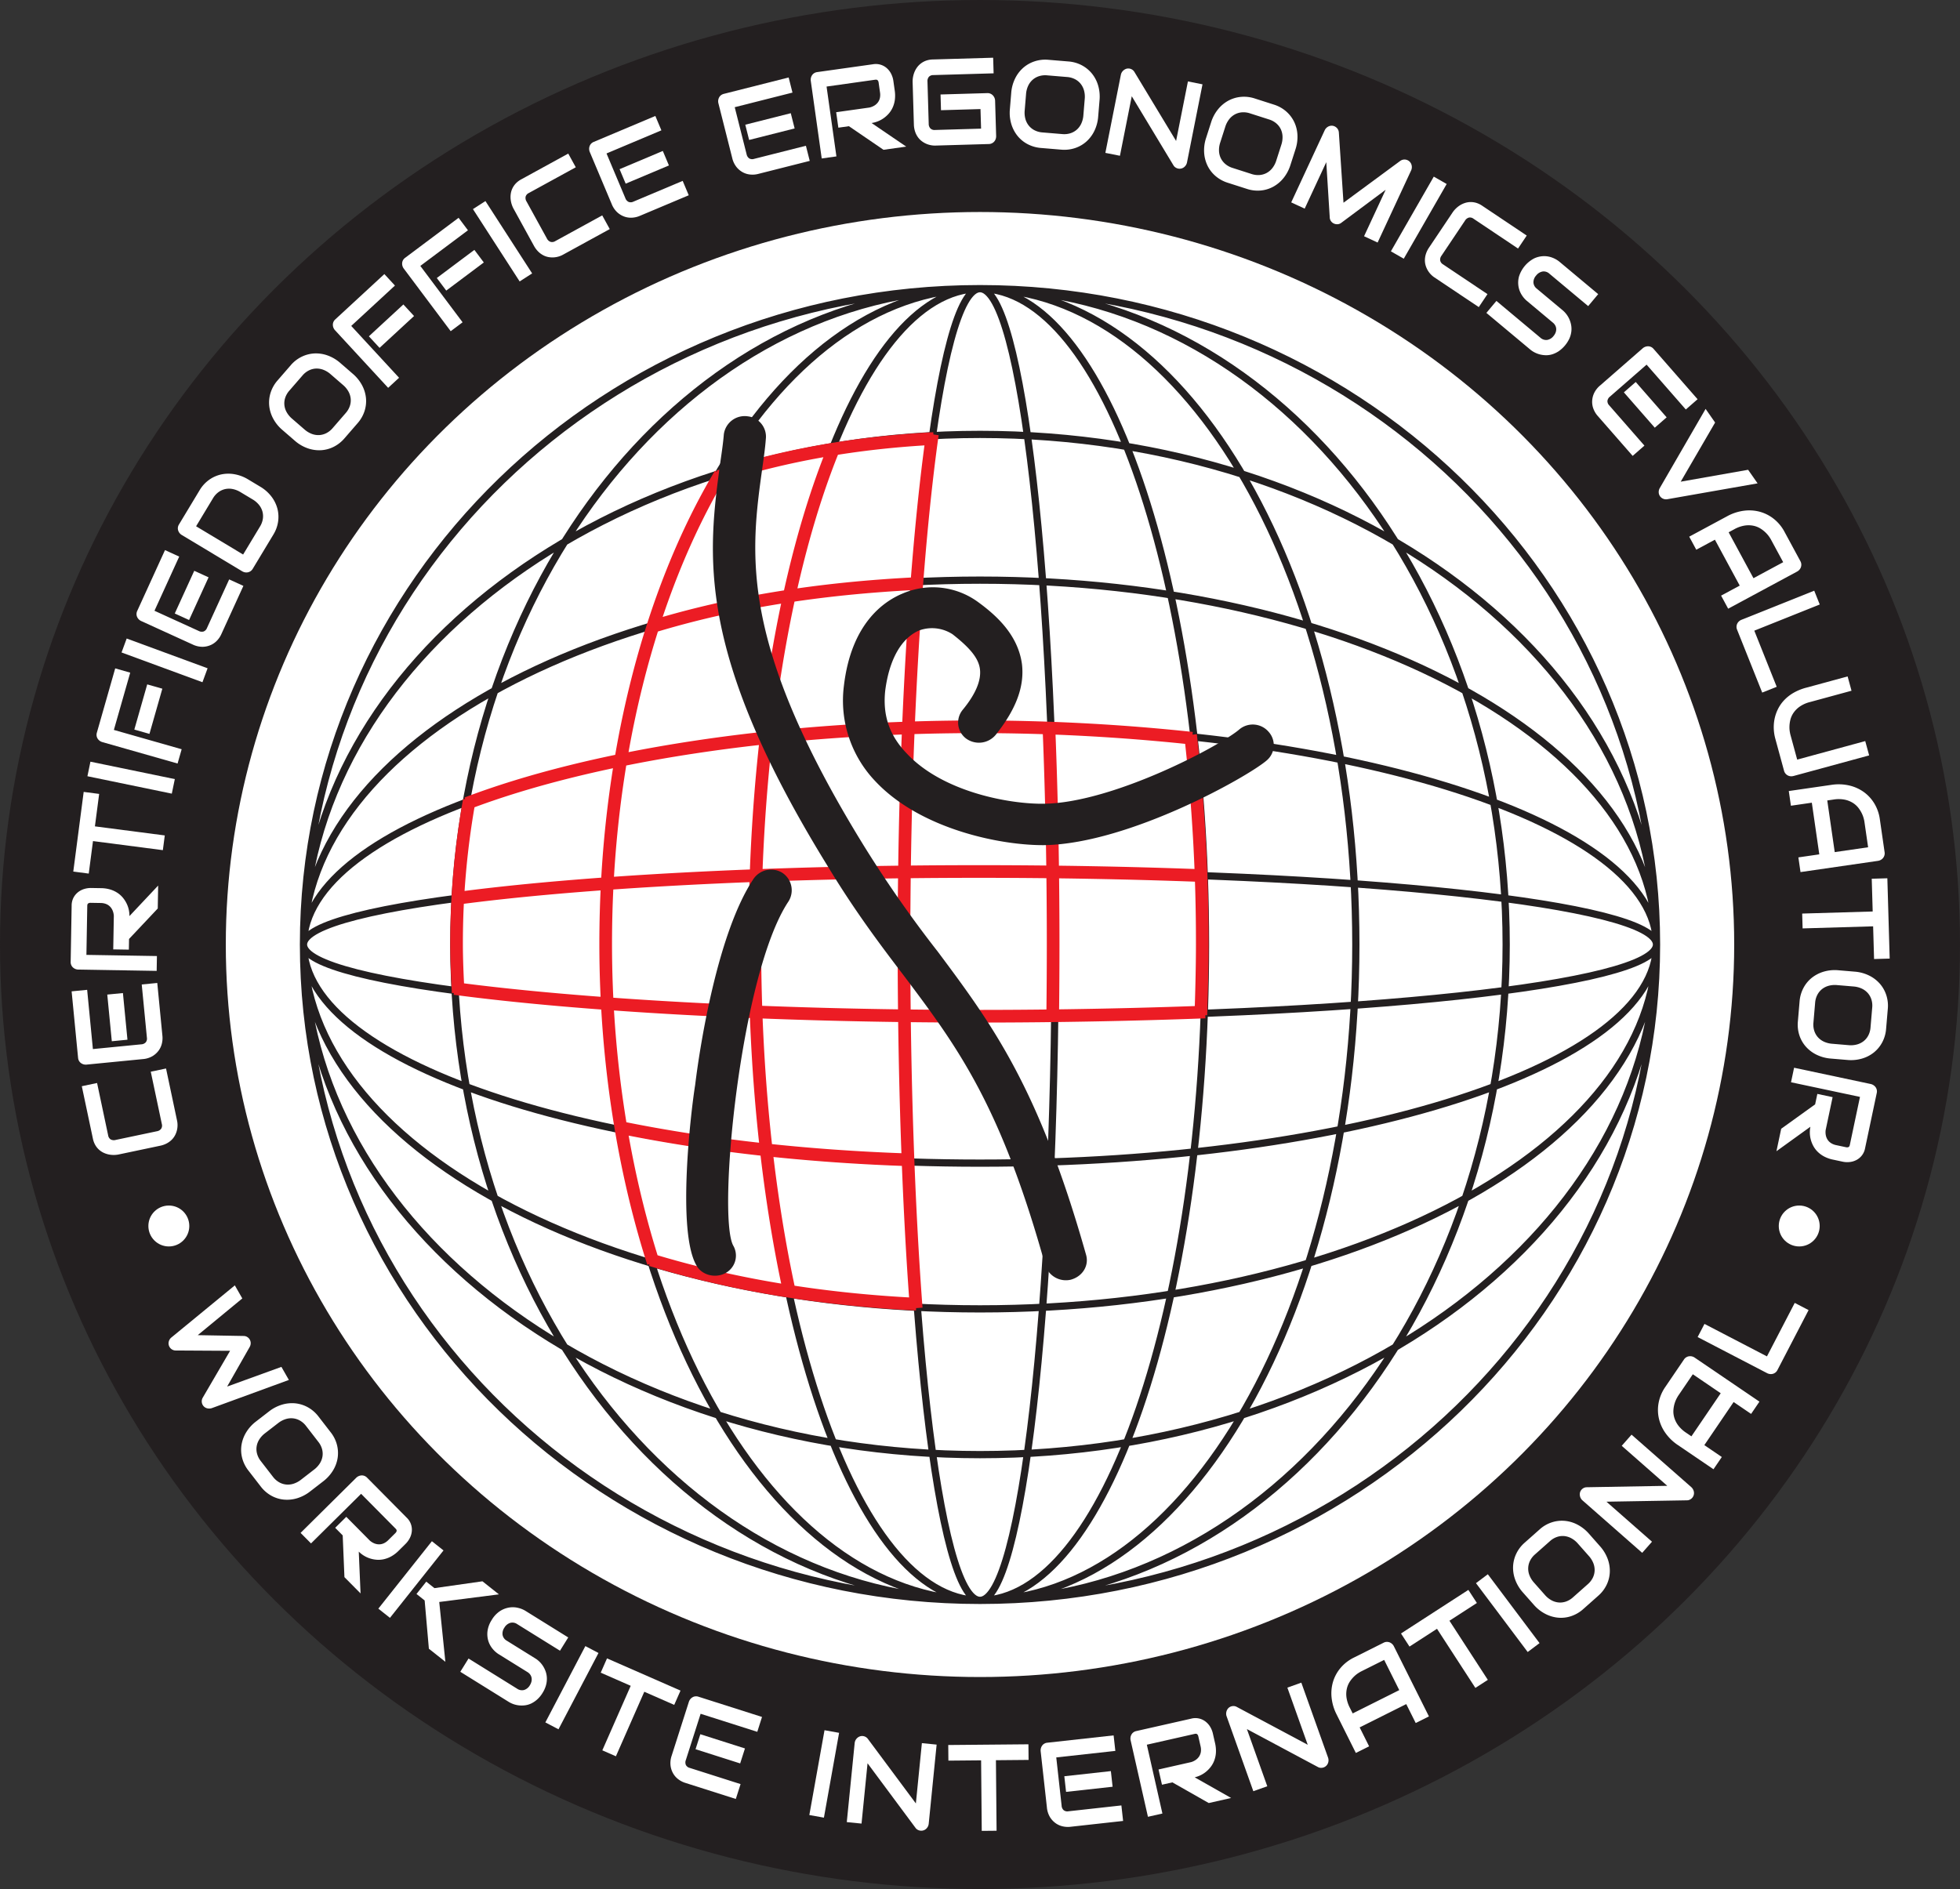
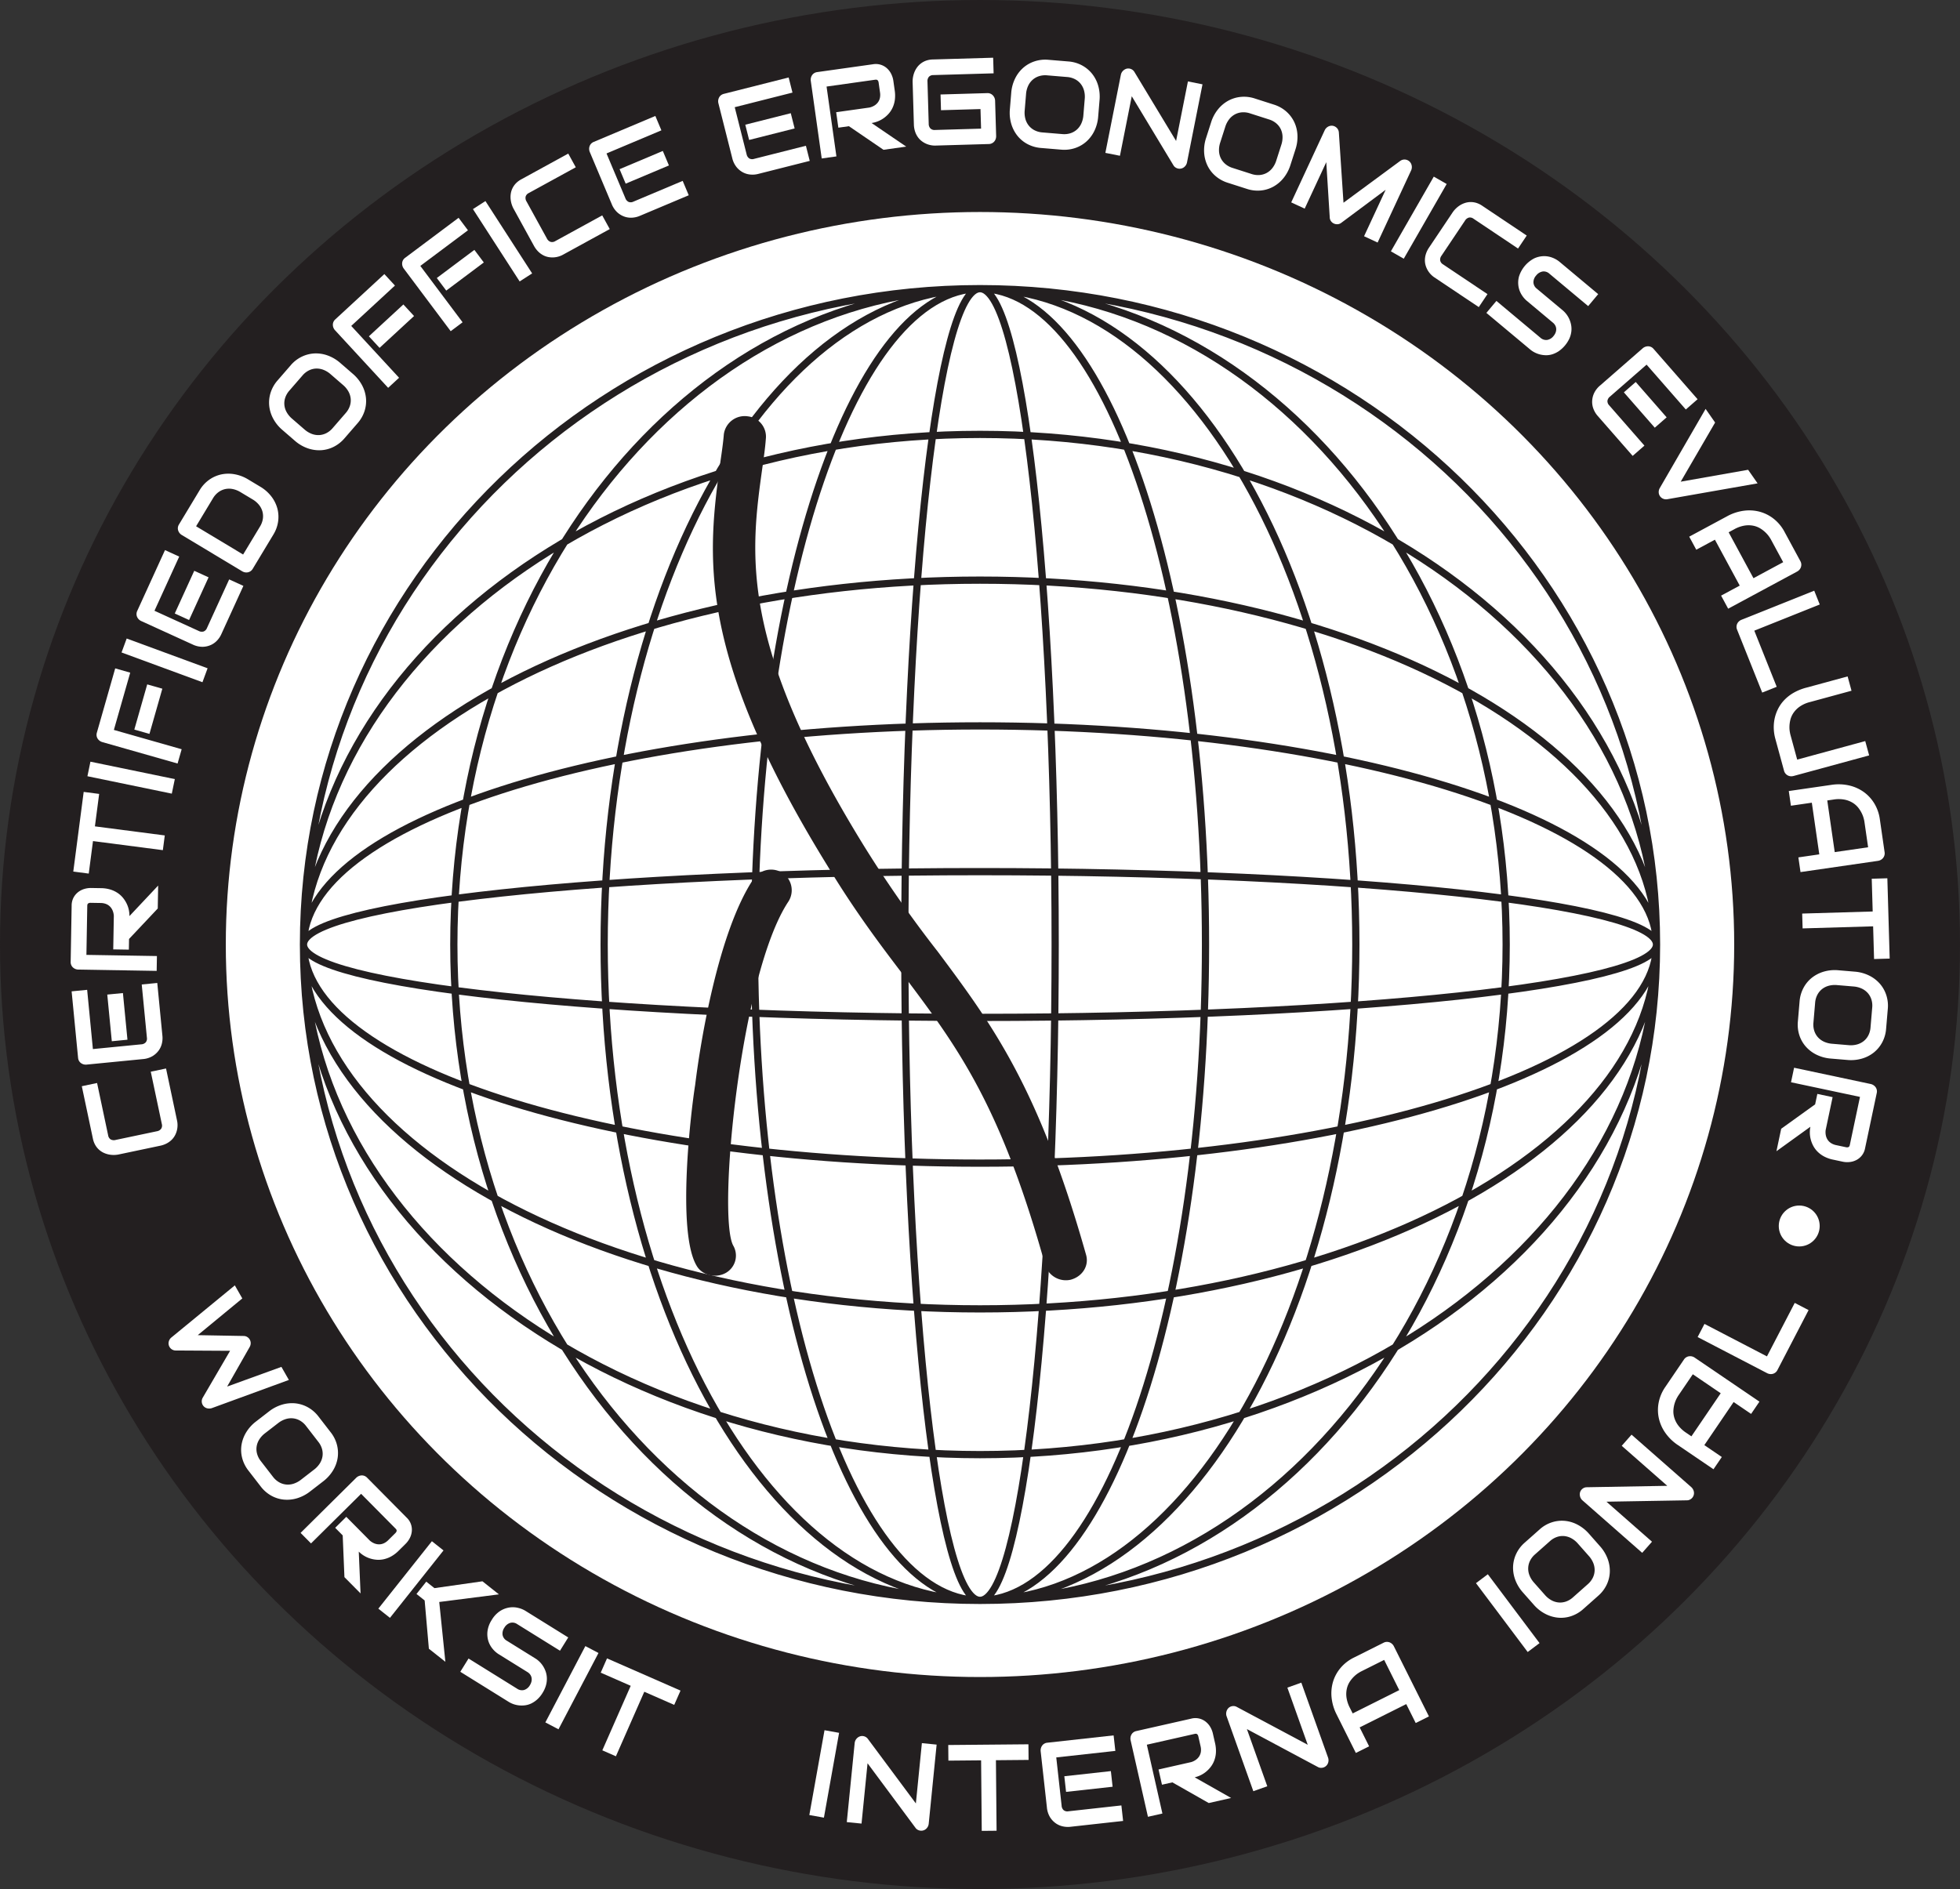
<svg xmlns="http://www.w3.org/2000/svg" viewBox="0 0 768 740.367">
  <rect x="0" y="0" width="768" height="740.367" fill="#333333" stroke="none" />
  <title>Chair Assessment Training</title>
  <ellipse cx="384" cy="370.183" rx="384" ry="370.183" style="fill: #231f20" />
  <ellipse cx="384" cy="370.183" rx="295.523" ry="287.091" style="fill: #fff" />
  <g>
    <path d="M69.4,453.12a8.268,8.268,0,0,1,.163,1.736,8.545,8.545,0,0,1-.23,1.924,8.394,8.394,0,0,1-.711,1.921,7.33,7.33,0,0,1-1.285,1.77,8.272,8.272,0,0,1-1.952,1.45,9.776,9.776,0,0,1-2.7.956l-16.2,3.411a9.623,9.623,0,0,1-1.822.191,10.023,10.023,0,0,1-2.01-.183,8.933,8.933,0,0,1-2-.654,7.42,7.42,0,0,1-3.309-3.031,8.413,8.413,0,0,1-.947-2.545l-4.341-20.532,5.983-1.26,4.341,20.533a2.312,2.312,0,0,0,.983,1.578,2.647,2.647,0,0,0,1.966.2l16.158-3.4a2.534,2.534,0,0,0,1.656-.977,2.271,2.271,0,0,0,.274-1.828l-4.342-20.532,5.983-1.26Z" transform="translate(0 -13.817)" style="fill: #fff" />
    <path d="M63.656,419.968a8.974,8.974,0,0,1-.188,2.671,7.682,7.682,0,0,1-1.207,2.786,8.269,8.269,0,0,1-2.448,2.287,8.9,8.9,0,0,1-3.912,1.2l-21.953,2.151a3.227,3.227,0,0,1-1.215-.105,3.151,3.151,0,0,1-1.041-.515,2.756,2.756,0,0,1-.748-.861,2.935,2.935,0,0,1-.346-1.135l-2.533-26.089,6.085-.6L36.4,424.976l18.935-1.855a2.557,2.557,0,0,0,1.767-.781,2.327,2.327,0,0,0,.462-1.821l-2.027-20.854,6.086-.6ZM49.943,421.31l-6.133.6-1.777-18.29,6.133-.6Z" transform="translate(0 -13.817)" style="fill: #fff" />
    <path d="M43.273,362.462a10.744,10.744,0,0,1,2.885,1.379,9.628,9.628,0,0,1,2.118,1.97,11.549,11.549,0,0,1,1.432,2.317,10.617,10.617,0,0,1,.794,2.43,11.184,11.184,0,0,1,.219,2.3L61.97,360.892l-.158,8.992L50.563,381.822l-.072,4.185-6.119-.1.23-13.152a6.427,6.427,0,0,0-.448-2.01,4.957,4.957,0,0,0-1.019-1.583,4.471,4.471,0,0,0-1.573-1.044,5.9,5.9,0,0,0-2.123-.393l-3.86-.064a1.971,1.971,0,0,0-.789.111.94.94,0,0,0-.407.306.86.86,0,0,0-.158.4,2.954,2.954,0,0,0-.03.391l-.335,19.192,27.628.456-.1,5.815-30.663-.507a3.253,3.253,0,0,1-1.2-.244,3.123,3.123,0,0,1-.978-.631,2.733,2.733,0,0,1-.642-.939,2.829,2.829,0,0,1-.216-1.168l.385-22.076a6.724,6.724,0,0,1,.8-3.275,6.814,6.814,0,0,1,1.9-2.15,7.357,7.357,0,0,1,2.434-1.167,8.834,8.834,0,0,1,2.43-.33l3.907.065A13.066,13.066,0,0,1,43.273,362.462Z" transform="translate(0 -13.817)" style="fill: #fff" />
    <path d="M37.19,337.691l27.377,3.555-.753,5.77-27.377-3.555L34.773,356.2l-6.06-.787,4.078-31.225,6.061.787Z" transform="translate(0 -13.817)" style="fill: #fff" />
    <path d="M67.319,324.868l-33.063-6.824,1.179-5.7L68.5,319.166Z" transform="translate(0 -13.817)" style="fill: #fff" />
    <path d="M44.619,299.894l26.563,7.568-1.6,5.6-29.481-8.4a3.249,3.249,0,0,1-1.091-.544,3.15,3.15,0,0,1-.781-.864,2.729,2.729,0,0,1-.379-1.075A2.9,2.9,0,0,1,37.944,301l7.2-25.226,5.881,1.675Zm13.943,1.551-5.928-1.689,5.05-17.71,5.928,1.689Z" transform="translate(0 -13.817)" style="fill: #fff" />
    <path d="M79.327,281.2l-31.7-11.662,2.013-5.467,31.7,11.663Z" transform="translate(0 -13.817)" style="fill: #fff" />
    <path d="M86.639,262.549a8.953,8.953,0,0,1-1.5,2.219,7.658,7.658,0,0,1-2.442,1.8,8.208,8.208,0,0,1-3.265.749,8.927,8.927,0,0,1-3.992-.924L55.35,257.226a3.2,3.2,0,0,1-1-.7,3.148,3.148,0,0,1-.646-.97,2.823,2.823,0,0,1-.213-1.12,2.891,2.891,0,0,1,.269-1.157l10.892-23.861,5.568,2.543-9.691,21.232L77.857,261.1a2.569,2.569,0,0,0,1.921.214,2.34,2.34,0,0,0,1.313-1.347L89.8,240.9l5.568,2.542ZM74.091,256.82l-5.612-2.562,7.636-16.728,5.612,2.561Z" transform="translate(0 -13.817)" style="fill: #fff" />
    <path d="M106.291,208.344a13.478,13.478,0,0,1,2.373,4.7,12.823,12.823,0,0,1,.313,5.15,13.356,13.356,0,0,1-1.852,5.125l-8.11,13.454a2.851,2.851,0,0,1-1.836,1.338,3.054,3.054,0,0,1-1.154.025,3.338,3.338,0,0,1-1.163-.439L71.234,223.5a3.17,3.17,0,0,1-.911-.809,3.105,3.105,0,0,1-.529-1.036,2.742,2.742,0,0,1-.085-1.134,2.841,2.841,0,0,1,.4-1.118l8.11-13.453a13.394,13.394,0,0,1,3.665-4.036,12.886,12.886,0,0,1,4.707-2.133,13.523,13.523,0,0,1,5.28-.1,15.377,15.377,0,0,1,5.374,2.042l4.715,2.834A15.3,15.3,0,0,1,106.291,208.344Zm-15.136-2.858a7.252,7.252,0,0,0-2.971.029,7.015,7.015,0,0,0-2.633,1.226,8.044,8.044,0,0,0-2.093,2.357l-6.62,10.981,18.426,11.072,6.619-10.982a8.062,8.062,0,0,0,1.105-2.95,6.967,6.967,0,0,0-.149-2.9,7.2,7.2,0,0,0-1.354-2.629,9.336,9.336,0,0,0-2.528-2.158L94.239,206.7A9.387,9.387,0,0,0,91.155,205.486Z" transform="translate(0 -13.817)" style="fill: #fff" />
    <path d="M141.852,164.78a13.457,13.457,0,0,1,1.548,5.04,12.642,12.642,0,0,1-.568,5.124,13.455,13.455,0,0,1-2.7,4.719l-5.163,5.954a13.521,13.521,0,0,1-4.295,3.357,12.647,12.647,0,0,1-5,1.3,13.668,13.668,0,0,1-5.219-.8,15.317,15.317,0,0,1-4.953-2.942l-4.873-4.219a15.369,15.369,0,0,1-3.607-4.473,13.475,13.475,0,0,1-1.537-5.05,12.849,12.849,0,0,1,.57-5.131,13.445,13.445,0,0,1,2.7-4.735l5.164-5.955a13.321,13.321,0,0,1,4.3-3.341,12.892,12.892,0,0,1,4.992-1.288,13.368,13.368,0,0,1,5.213.811,15.556,15.556,0,0,1,4.937,2.944l4.87,4.219A15.511,15.511,0,0,1,141.852,164.78Zm-15.147-6.029a7.315,7.315,0,0,0-2.916-.48,6.855,6.855,0,0,0-2.8.747,7.971,7.971,0,0,0-2.45,1.948l-5.164,5.954a8.09,8.09,0,0,0-1.595,2.72,6.977,6.977,0,0,0-.349,2.881,7.143,7.143,0,0,0,.884,2.824,9.318,9.318,0,0,0,2.12,2.563l4.87,4.219a9.344,9.344,0,0,0,2.841,1.735,7.219,7.219,0,0,0,2.921.472,6.983,6.983,0,0,0,2.805-.756,8.106,8.106,0,0,0,2.467-1.965l5.13-5.92a8.061,8.061,0,0,0,1.6-2.721,6.951,6.951,0,0,0,.348-2.88,7.237,7.237,0,0,0-.883-2.825,9.316,9.316,0,0,0-2.121-2.562l-4.872-4.219A9.315,9.315,0,0,0,126.705,158.751Z" transform="translate(0 -13.817)" style="fill: #fff" />
    <path d="M137.627,141.556l18.741,20.315-4.275,3.948-20.8-22.548a3.239,3.239,0,0,1-.651-1.034,3.155,3.155,0,0,1-.218-1.145,2.785,2.785,0,0,1,.235-1.114,2.881,2.881,0,0,1,.695-.962l19.251-17.782,4.15,4.5Zm11.1,8.6-4.184-4.534,13.514-12.481,4.184,4.533Z" transform="translate(0 -13.817)" style="fill: #fff" />
    <path d="M164.7,118.038l16.557,22.092-4.657,3.487L158.223,119.1a3.228,3.228,0,0,1-.54-1.095,3.059,3.059,0,0,1-.1-1.159,2.714,2.714,0,0,1,.349-1.084,2.838,2.838,0,0,1,.789-.884l20.972-15.7,3.666,4.892Zm10.156,9.671-3.7-4.931,14.721-11.024,3.7,4.931Z" transform="translate(0 -13.817)" style="fill: #fff" />
    <path d="M203.619,124.122l-18.3-28.35,4.892-3.149,18.3,28.349Z" transform="translate(0 -13.817)" style="fill: #fff" />
    <path d="M220.494,113.7a8.276,8.276,0,0,1-1.62.659,8.493,8.493,0,0,1-3.959.212,7.235,7.235,0,0,1-2.068-.718,8.31,8.31,0,0,1-1.961-1.45,9.84,9.84,0,0,1-1.7-2.3l-7.979-14.528a9.856,9.856,0,0,1-1.119-3.668,8.664,8.664,0,0,1,.045-2.106,7.387,7.387,0,0,1,.623-2.1,7.462,7.462,0,0,1,1.32-1.946,8.4,8.4,0,0,1,2.163-1.643l18.422-10.1,2.949,5.366-18.423,10.1a2.3,2.3,0,0,0-1.226,1.4,2.629,2.629,0,0,0,.376,1.942L214.3,107.3a2.535,2.535,0,0,0,1.417,1.3,2.284,2.284,0,0,0,1.833-.267l18.423-10.1,2.948,5.366Z" transform="translate(0 -13.817)" style="fill: #fff" />
    <path d="M250.514,98.5a8.928,8.928,0,0,1-2.608.615,7.671,7.671,0,0,1-3.015-.326,8.175,8.175,0,0,1-2.91-1.657,8.919,8.919,0,0,1-2.309-3.377l-8.56-20.331a3.184,3.184,0,0,1-.261-1.192,3.119,3.119,0,0,1,.186-1.149,2.744,2.744,0,0,1,.6-.969,2.927,2.927,0,0,1,.983-.668l24.165-10.182,2.372,5.635-21.5,9.061,7.384,17.534a2.565,2.565,0,0,0,1.268,1.455,2.333,2.333,0,0,0,1.877-.1l19.314-8.14,2.373,5.636Zm-5.349-12.7-2.389-5.679,16.941-7.139,2.39,5.679Z" transform="translate(0 -13.817)" style="fill: #fff" />
    <path d="M296.909,82.027a8.878,8.878,0,0,1-2.672.214,7.651,7.651,0,0,1-2.934-.773,8.146,8.146,0,0,1-2.625-2.077,8.9,8.9,0,0,1-1.775-3.686l-5.4-21.384a3.216,3.216,0,0,1-.078-1.219,3.117,3.117,0,0,1,.358-1.108,2.714,2.714,0,0,1,.739-.866,2.9,2.9,0,0,1,1.071-.515l25.431-6.433,1.5,5.928-22.629,5.724,4.654,18.445a2.571,2.571,0,0,0,1.036,1.63,2.333,2.333,0,0,0,1.872.181l20.327-5.143,1.5,5.928Zm-3.372-13.36-1.509-5.974,17.83-4.51,1.509,5.973Z" transform="translate(0 -13.817)" style="fill: #fff" />
    <path d="M350.622,53.048a10.763,10.763,0,0,1-.914,3.065,9.678,9.678,0,0,1-1.614,2.4,11.557,11.557,0,0,1-2.066,1.777,10.719,10.719,0,0,1-2.276,1.164,11.073,11.073,0,0,1-2.234.576l13.569,9.245-8.9,1.251-13.547-9.247-4.142.583-.853-6.064,13.024-1.831a6.441,6.441,0,0,0,1.914-.757,4.936,4.936,0,0,0,1.4-1.256,4.45,4.45,0,0,0,.787-1.715,5.958,5.958,0,0,0,.058-2.16l-.54-3.825a1.932,1.932,0,0,0-.233-.764.931.931,0,0,0-.365-.352.9.9,0,0,0-.421-.1,3.774,3.774,0,0,0-.391.03l-19,2.674,3.86,27.373-5.759.81-4.283-30.382a3.285,3.285,0,0,1,.052-1.221,3.179,3.179,0,0,1,.471-1.064,2.784,2.784,0,0,1,.828-.782,2.865,2.865,0,0,1,1.119-.395l21.861-3.075A6.512,6.512,0,0,1,347.8,40.83a7.371,7.371,0,0,1,1.531,2.222,8.819,8.819,0,0,1,.706,2.351l.546,3.87A13.282,13.282,0,0,1,350.622,53.048Z" transform="translate(0 -13.817)" style="fill: #fff" />
    <path d="M390.136,68.327a3.018,3.018,0,0,1-.587.994,2.851,2.851,0,0,1-2.065.943l-20.979.609a8.338,8.338,0,0,1-1.741-.149,8.567,8.567,0,0,1-1.852-.571,8.464,8.464,0,0,1-1.764-1.043,7.35,7.35,0,0,1-1.514-1.583,8.322,8.322,0,0,1-1.083-2.181,9.825,9.825,0,0,1-.462-2.826L357.6,45.952a9.911,9.911,0,0,1,.673-3.776,8.725,8.725,0,0,1,1-1.854,7.4,7.4,0,0,1,1.509-1.586,7.531,7.531,0,0,1,2.06-1.133,8.386,8.386,0,0,1,2.671-.477l23.642-.686.18,6.119-23.642.686a2.285,2.285,0,0,0-1.724.686,2.629,2.629,0,0,0-.549,1.9l.485,16.521a2.538,2.538,0,0,0,.67,1.807,2.27,2.27,0,0,0,1.752.6l18.094-.524-.227-7.672-15.477.448-.18-6.166,18.362-.533a2.775,2.775,0,0,1,1.171.214,2.916,2.916,0,0,1,.947.643,3.194,3.194,0,0,1,.642.96,3.13,3.13,0,0,1,.26,1.182l.405,13.791A3.338,3.338,0,0,1,390.136,68.327Z" transform="translate(0 -13.817)" style="fill: #fff" />
    <path d="M428.834,65.078a13.511,13.511,0,0,1-3.159,4.223,12.638,12.638,0,0,1-4.474,2.566,13.44,13.44,0,0,1-5.41.6l-7.858-.655a13.547,13.547,0,0,1-5.249-1.487,12.645,12.645,0,0,1-4-3.273,13.663,13.663,0,0,1-2.431-4.688,15.336,15.336,0,0,1-.546-5.736l.532-6.424a15.386,15.386,0,0,1,1.484-5.554,13.5,13.5,0,0,1,3.17-4.223,12.87,12.87,0,0,1,4.485-2.565,13.394,13.394,0,0,1,5.422-.61l7.857.655a13.33,13.33,0,0,1,5.238,1.5,12.885,12.885,0,0,1,3.987,3.273,13.336,13.336,0,0,1,2.42,4.687,15.524,15.524,0,0,1,.537,5.723l-.534,6.425A15.5,15.5,0,0,1,428.834,65.078Zm-4.073-15.791a7.232,7.232,0,0,0-1.332-2.637,6.872,6.872,0,0,0-2.253-1.818,8.014,8.014,0,0,0-3.021-.83l-7.857-.655a8.084,8.084,0,0,0-3.14.317,6.957,6.957,0,0,0-2.533,1.418,7.2,7.2,0,0,0-1.761,2.379,9.332,9.332,0,0,0-.82,3.226l-.531,6.424a9.34,9.34,0,0,0,.274,3.317,7.228,7.228,0,0,0,1.343,2.637,7,7,0,0,0,2.264,1.82,8.126,8.126,0,0,0,3.046.832l7.813.65a8.078,8.078,0,0,0,3.14-.317,7.027,7.027,0,0,0,2.533-1.417,7.205,7.205,0,0,0,1.758-2.38,9.321,9.321,0,0,0,.82-3.226l.534-6.424A9.29,9.29,0,0,0,424.761,49.287Z" transform="translate(0 -13.817)" style="fill: #fff" />
    <path d="M464.652,78.585a3.15,3.15,0,0,1-.805.836,2.857,2.857,0,0,1-1.039.455,2.8,2.8,0,0,1-1.165.008,3.056,3.056,0,0,1-1.025-.42,2.518,2.518,0,0,1-.822-.861l-16.33-27.066-4.632,23.331-5.711-1.135,6.066-30.563a3.033,3.033,0,0,1,.825-1.577,3.173,3.173,0,0,1,1.487-.869,2.818,2.818,0,0,1,1.705.159,2.737,2.737,0,0,1,1.3,1.136l16.333,27.043,4.632-23.331,5.714,1.136-6.066,30.562A3.165,3.165,0,0,1,464.652,78.585Z" transform="translate(0 -13.817)" style="fill: #fff" />
    <path d="M502.949,83.583a13.5,13.5,0,0,1-4.032,3.4,12.648,12.648,0,0,1-4.933,1.5,13.48,13.48,0,0,1-5.408-.633l-7.5-2.406a13.521,13.521,0,0,1-4.779-2.632,12.633,12.633,0,0,1-3.159-4.088,13.729,13.729,0,0,1-1.313-5.116,15.341,15.341,0,0,1,.762-5.711l1.968-6.14a15.306,15.306,0,0,1,2.7-5.078,13.489,13.489,0,0,1,4.04-3.4,12.821,12.821,0,0,1,4.947-1.491,13.409,13.409,0,0,1,5.421.624l7.506,2.406a13.357,13.357,0,0,1,4.765,2.639,12.927,12.927,0,0,1,3.148,4.085,13.367,13.367,0,0,1,1.3,5.112,15.51,15.51,0,0,1-.769,5.7L505.64,78.49A15.582,15.582,0,0,1,502.949,83.583Zm-.407-16.3a7.321,7.321,0,0,0-.7-2.868,6.893,6.893,0,0,0-1.788-2.279,7.993,7.993,0,0,0-2.755-1.488l-7.509-2.406a8.051,8.051,0,0,0-3.128-.4,6.97,6.97,0,0,0-2.788.811,7.2,7.2,0,0,0-2.251,1.923,9.374,9.374,0,0,0-1.526,2.958l-1.966,6.14a9.322,9.322,0,0,0-.478,3.293,7.2,7.2,0,0,0,.711,2.874,7.019,7.019,0,0,0,1.8,2.28,8.026,8.026,0,0,0,2.777,1.5l7.464,2.392a8.06,8.06,0,0,0,3.129.4,6.983,6.983,0,0,0,2.788-.812,7.189,7.189,0,0,0,2.251-1.922,9.317,9.317,0,0,0,1.525-2.959l1.969-6.139A9.4,9.4,0,0,0,502.542,67.278Z" transform="translate(0 -13.817)" style="fill: #fff" />
    <path d="M534.492,106.406l8.461-18.213-17.387,12.949a2.592,2.592,0,0,1-1.429.553,2.985,2.985,0,0,1-1.489-.275,2.836,2.836,0,0,1-1.13-.94,2.646,2.646,0,0,1-.476-1.441l-1.359-21.664-8.461,18.214-5.275-2.451,13.1-28.217a3.148,3.148,0,0,1,1.332-1.457,2.857,2.857,0,0,1,1.874-.346,2.944,2.944,0,0,1,.889.321,3.017,3.017,0,0,1,.731.573,2.689,2.689,0,0,1,.512.784,2.865,2.865,0,0,1,.227.947l1.817,27.529,22.2-16.363a2.857,2.857,0,0,1,4.522,1.791,3.1,3.1,0,0,1-.244,1.96l-13.107,28.217Z" transform="translate(0 -13.817)" style="fill: #fff" />
    <path d="M545,112.322,561.808,83.04l5.053,2.891-16.814,29.281Z" transform="translate(0 -13.817)" style="fill: #fff" />
    <path d="M561.982,122.492a8.379,8.379,0,0,1-1.329-1.132,8.656,8.656,0,0,1-1.179-1.539,8.555,8.555,0,0,1-.831-1.875,7.289,7.289,0,0,1-.315-2.165,8.216,8.216,0,0,1,.387-2.406,9.726,9.726,0,0,1,1.263-2.568l9.228-13.766a9.713,9.713,0,0,1,1.174-1.409,9.824,9.824,0,0,1,1.567-1.274,8.769,8.769,0,0,1,1.891-.928,7.422,7.422,0,0,1,2.151-.416,7.581,7.581,0,0,1,2.337.276,8.374,8.374,0,0,1,2.453,1.163l17.451,11.686-3.408,5.084L577.371,99.536a2.287,2.287,0,0,0-1.8-.443,2.639,2.639,0,0,0-1.551,1.228l-9.2,13.726a2.528,2.528,0,0,0-.5,1.859,2.274,2.274,0,0,0,1.08,1.5l17.448,11.686-3.408,5.085Z" transform="translate(0 -13.817)" style="fill: #fff" />
    <path d="M610.778,151.454a9.991,9.991,0,0,1-2.525,1.217,7.957,7.957,0,0,1-2.5.367,10.181,10.181,0,0,1-2.345-.305,9.686,9.686,0,0,1-2.074-.783,9.331,9.331,0,0,1-1.686-1.1l-17.227-14.4,3.926-4.692,17.224,14.407a3.336,3.336,0,0,0,2.667.879,4,4,0,0,0,2.494-1.532,4.751,4.751,0,0,0,.809-1.349,3.639,3.639,0,0,0,.243-1.391,3.135,3.135,0,0,0-.346-1.332,3.681,3.681,0,0,0-.944-1.157l-10.269-8.589a9.871,9.871,0,0,1-2-2.358A8.972,8.972,0,0,1,595,126.071a9.214,9.214,0,0,1,.191-3.857,12.1,12.1,0,0,1,5.972-7.135,9.43,9.43,0,0,1,3.762-.869,8.923,8.923,0,0,1,3.431.63,9.954,9.954,0,0,1,2.674,1.547l15.2,12.71-3.926,4.692-15.2-12.711a3.258,3.258,0,0,0-2.663-.848,4.092,4.092,0,0,0-2.509,1.551,3.994,3.994,0,0,0-1.077,2.734,3.315,3.315,0,0,0,1.327,2.443l10.271,8.589.034.029a9.832,9.832,0,0,1,1.356,1.485,9.614,9.614,0,0,1,1.113,1.93,9.937,9.937,0,0,1,.684,2.272,8.677,8.677,0,0,1,.064,2.522,9.5,9.5,0,0,1-.748,2.688,12.474,12.474,0,0,1-4.18,4.981Z" transform="translate(0 -13.817)" style="fill: #fff" />
    <path d="M625.9,176.667a8.925,8.925,0,0,1-1.4-2.284,7.672,7.672,0,0,1-.639-2.968,8.171,8.171,0,0,1,.662-3.285,8.913,8.913,0,0,1,2.486-3.256l16.637-14.527a3.21,3.21,0,0,1,1.052-.622,3.178,3.178,0,0,1,1.152-.187,2.766,2.766,0,0,1,1.107.267,2.844,2.844,0,0,1,.944.723l17.274,19.756-4.61,4.027-15.371-17.58L630.84,169.26a2.565,2.565,0,0,0-.986,1.664,2.34,2.34,0,0,0,.686,1.751l13.808,15.792-4.61,4.026Zm10.394-9.074,4.648-4.059,12.111,13.852-4.649,4.059Z" transform="translate(0 -13.817)" style="fill: #fff" />
    <path d="M653.313,209.475a2.9,2.9,0,0,1-1.6-.178,2.821,2.821,0,0,1-1.77-2.53,3.107,3.107,0,0,1,.374-1.585l18-31.1,3.727,5.338L658.568,202.6l26.41-4.661,3.713,5.319Z" transform="translate(0 -13.817)" style="fill: #fff" />
    <path d="M674.391,247.259l7.3-3.929-9.726-17.991-7.3,3.929L661.9,224.15l14.856-8a18.622,18.622,0,0,1,6.562-2.162,16,16,0,0,1,6.3.419,15.266,15.266,0,0,1,5.482,2.816,16.188,16.188,0,0,1,4.141,5.038l6.238,11.535a2.825,2.825,0,0,1,.335,1.115,2.925,2.925,0,0,1-.133,1.139,3.031,3.031,0,0,1-.573,1.02,3.237,3.237,0,0,1-.949.766l-27,14.544Zm12.683-6.831,11.645-6.272-4.864-9c-.083-.158-.288-.477-.609-.956a11.112,11.112,0,0,0-1.31-1.557,12.212,12.212,0,0,0-2.024-1.616,8.5,8.5,0,0,0-2.755-1.135,9.789,9.789,0,0,0-3.466-.1,12.368,12.368,0,0,0-4.17,1.47l-2.176,1.173Z" transform="translate(0 -13.817)" style="fill: #fff" />
    <path d="M680.642,260.582a2.87,2.87,0,0,1,.042-2.273,3.034,3.034,0,0,1,.678-.936,3.312,3.312,0,0,1,1.055-.662l28.465-11.386,2.16,5.41L687.4,260.994l8.78,21.995-5.682,2.271Z" transform="translate(0 -13.817)" style="fill: #fff" />
    <path d="M701.568,318.048a2.9,2.9,0,0,1-1.977-1.084,2.788,2.788,0,0,1-.528-1.039l-3.447-12.65a17.176,17.176,0,0,1-.579-3.738,16.192,16.192,0,0,1,.291-3.894,15.723,15.723,0,0,1,1.29-3.818,14.375,14.375,0,0,1,2.4-3.5,16.15,16.15,0,0,1,3.646-2.907,20.114,20.114,0,0,1,5.014-2.061l16.286-4.435,1.528,5.613-16.285,4.435a12.333,12.333,0,0,0-4.045,1.81,9.777,9.777,0,0,0-2.428,2.458,8.419,8.419,0,0,0-1.21,2.718,12.138,12.138,0,0,0-.349,2.565,11.068,11.068,0,0,0,.124,2.029c.1.569.172.94.219,1.112l2.688,9.866,26.663-7.263,1.531,5.613-29.594,8.06A3.287,3.287,0,0,1,701.568,318.048Z" transform="translate(0 -13.817)" style="fill: #fff" />
    <path d="M704.672,349.851l8.192-1.188-2.926-20.245-8.193,1.188-.833-5.759,16.69-2.419a18.55,18.55,0,0,1,6.9.221,15.917,15.917,0,0,1,5.765,2.557,15.2,15.2,0,0,1,4.172,4.528,16.22,16.22,0,0,1,2.149,6.156l1.877,12.98a2.879,2.879,0,0,1-.587,2.187,3.039,3.039,0,0,1-.889.763,3.249,3.249,0,0,1-1.154.393l-30.329,4.4Zm14.242-2.066,13.082-1.9-1.465-10.122c-.025-.178-.1-.546-.241-1.107a11.171,11.171,0,0,0-.692-1.911,12.088,12.088,0,0,0-1.343-2.215,8.463,8.463,0,0,0-2.192-2.012,9.75,9.75,0,0,0-3.215-1.286,12.347,12.347,0,0,0-4.416-.05l-2.442.355Z" transform="translate(0 -13.817)" style="fill: #fff" />
    <path d="M733.959,376.872l-27.629.812-.169-5.815,27.629-.813-.374-12.838,6.119-.18.914,31.471-6.119.18Z" transform="translate(0 -13.817)" style="fill: #fff" />
    <path d="M711.837,427.213a13.5,13.5,0,0,1-4.216-3.167,12.635,12.635,0,0,1-2.559-4.477,13.476,13.476,0,0,1-.589-5.413l.67-7.857a13.568,13.568,0,0,1,1.5-5.247,12.677,12.677,0,0,1,3.281-4,13.73,13.73,0,0,1,4.7-2.423,15.384,15.384,0,0,1,5.737-.537l6.423.545a15.447,15.447,0,0,1,5.554,1.5,13.481,13.481,0,0,1,4.217,3.181,12.818,12.818,0,0,1,2.555,4.488,13.406,13.406,0,0,1,.6,5.424l-.67,7.857a13.333,13.333,0,0,1-1.509,5.236,12.85,12.85,0,0,1-3.281,3.981,13.357,13.357,0,0,1-4.693,2.412,15.482,15.482,0,0,1-5.723.526L717.4,428.7A15.427,15.427,0,0,1,711.837,427.213Zm15.8-4.042a7.278,7.278,0,0,0,2.638-1.329,6.855,6.855,0,0,0,1.822-2.251,7.982,7.982,0,0,0,.836-3.021l.67-7.857a8.041,8.041,0,0,0-.31-3.14,7,7,0,0,0-1.412-2.536,7.234,7.234,0,0,0-2.378-1.766,9.372,9.372,0,0,0-3.223-.823l-6.426-.545a9.305,9.305,0,0,0-3.317.269,7.251,7.251,0,0,0-2.641,1.337,6.992,6.992,0,0,0-1.822,2.265,8.081,8.081,0,0,0-.839,3.042l-.667,7.814a8.092,8.092,0,0,0,.313,3.139,6.992,6.992,0,0,0,1.412,2.536,7.188,7.188,0,0,0,2.378,1.764,9.266,9.266,0,0,0,3.223.825l6.426.546A9.328,9.328,0,0,0,727.641,423.171Z" transform="translate(0 -13.817)" style="fill: #fff" />
    <path d="M714.714,467.054a10.8,10.8,0,0,1-2.567-1.907,9.717,9.717,0,0,1-1.705-2.34,11.586,11.586,0,0,1-.964-2.55,10.674,10.674,0,0,1-.315-2.538,11.053,11.053,0,0,1,.218-2.3l-13.306,9.594,1.861-8.8,13.3-9.571.867-4.092,5.983,1.271-2.722,12.871a6.437,6.437,0,0,0,.056,2.06,5.033,5.033,0,0,0,.7,1.75,4.509,4.509,0,0,0,1.343,1.323,5.868,5.868,0,0,0,2.01.8l3.774.8a1.986,1.986,0,0,0,.8.044.907.907,0,0,0,.457-.224.859.859,0,0,0,.232-.363,3.42,3.42,0,0,0,.1-.376l3.973-18.783-27.02-5.739,1.2-5.69,29.987,6.368a3.25,3.25,0,0,1,1.127.471,3.13,3.13,0,0,1,.839.805,2.73,2.73,0,0,1,.451,1.047,2.836,2.836,0,0,1-.008,1.185l-4.568,21.607a6.5,6.5,0,0,1-3.677,4.812,7.316,7.316,0,0,1-2.608.681,8.824,8.824,0,0,1-2.448-.144l-3.82-.812A13.007,13.007,0,0,1,714.714,467.054Z" transform="translate(0 -13.817)" style="fill: #fff" />
  </g>
  <g>
    <path d="M83.062,565.68a3.271,3.271,0,0,1-1.814.108,2.773,2.773,0,0,1-1.506-.888,2.847,2.847,0,0,1-.293-3.306l10.712-18.357-21.277-.124a2.72,2.72,0,0,1-1.437-.377,2.772,2.772,0,0,1-1.03-1.043,2.715,2.715,0,0,1-.308-1.961,2.972,2.972,0,0,1,1.105-1.763l24.8-20.378,2.927,5.119L77.483,537.1l17.919.321a2.711,2.711,0,0,1,1.434.376,2.831,2.831,0,0,1,1.4,2.453,3.1,3.1,0,0,1-.388,1.457l-8.846,15.543,21.267-7.714,2.926,5.12Z" transform="translate(0 -13.817)" style="fill: #fff" />
    <path d="M116.413,601.025a13.493,13.493,0,0,1-5.243.524,12.605,12.605,0,0,1-4.909-1.556,13.457,13.457,0,0,1-4.095-3.578l-4.815-6.224a13.475,13.475,0,0,1-2.442-4.867,12.635,12.635,0,0,1-.285-5.15,13.675,13.675,0,0,1,1.822-4.956,15.414,15.414,0,0,1,3.859-4.274l5.1-3.943a15.4,15.4,0,0,1,5.1-2.658,13.524,13.524,0,0,1,5.252-.515,12.791,12.791,0,0,1,4.915,1.567,13.346,13.346,0,0,1,4.109,3.577L129.6,575.2a13.273,13.273,0,0,1,2.425,4.865,12.859,12.859,0,0,1,.277,5.141,13.324,13.324,0,0,1-1.827,4.945,15.558,15.558,0,0,1-3.857,4.261l-5.1,3.943A15.581,15.581,0,0,1,116.413,601.025Zm8.9-13.655a7.328,7.328,0,0,0,1.049-2.763,6.9,6.9,0,0,0-.18-2.885,7.96,7.96,0,0,0-1.429-2.782l-4.817-6.224a7.984,7.984,0,0,0-2.348-2.1,6.97,6.97,0,0,0-2.755-.908,7.216,7.216,0,0,0-2.943.312,9.285,9.285,0,0,0-2.932,1.576l-5.1,3.942a9.352,9.352,0,0,0-2.259,2.442,7.174,7.174,0,0,0-1.041,2.769,6.888,6.888,0,0,0,.188,2.893,7.988,7.988,0,0,0,1.44,2.805l4.787,6.188a8.1,8.1,0,0,0,2.35,2.093,6.928,6.928,0,0,0,2.755.908,7.25,7.25,0,0,0,2.943-.31,9.4,9.4,0,0,0,2.93-1.575l5.1-3.946A9.362,9.362,0,0,0,125.315,587.37Z" transform="translate(0 -13.817)" style="fill: #fff" />
    <path d="M153.209,623.859a10.771,10.771,0,0,1-3,1.1,9.707,9.707,0,0,1-2.891.141,11.4,11.4,0,0,1-2.652-.59,10.884,10.884,0,0,1-2.293-1.124,11.345,11.345,0,0,1-1.794-1.445l.7,16.382-6.315-6.379-.681-16.368-2.941-2.969,4.347-4.305,9.239,9.333a6.482,6.482,0,0,0,1.747,1.08,5.055,5.055,0,0,0,1.844.374,4.56,4.56,0,0,0,1.847-.4,5.878,5.878,0,0,0,1.764-1.246l2.743-2.716a1.97,1.97,0,0,0,.471-.642.963.963,0,0,0,.067-.5.907.907,0,0,0-.178-.393,2.757,2.757,0,0,0-.257-.294l-13.484-13.613-19.621,19.441-4.087-4.128,21.773-21.576a3.219,3.219,0,0,1,1.013-.687,3.124,3.124,0,0,1,1.133-.26,2.744,2.744,0,0,1,1.121.194,2.894,2.894,0,0,1,.983.659l15.513,15.662a6.5,6.5,0,0,1,2,5.712,7.351,7.351,0,0,1-.864,2.553,8.823,8.823,0,0,1-1.462,1.968l-2.774,2.749A12.993,12.993,0,0,1,153.209,623.859Z" transform="translate(0 -13.817)" style="fill: #fff" />
    <path d="M148.245,644.291l20.987-26.427,4.551,3.608L152.8,647.9ZM168.049,660l-1.655-18.919-3.2-2.541,3.835-4.826,3.2,2.539,18.811-2.68,6.456,5.119-23.384,2.987,2.4,23.44Z" transform="translate(0 -13.817)" style="fill: #fff" />
    <path d="M210.479,679.894a10,10,0,0,1-2.325,1.564,8.014,8.014,0,0,1-2.417.715,10.126,10.126,0,0,1-2.362.03,9.664,9.664,0,0,1-3.979-1.337l-19.032-11.831,3.229-5.2,19.032,11.828a3.324,3.324,0,0,0,2.757.5,4.026,4.026,0,0,0,2.254-1.872,4.752,4.752,0,0,0,.612-1.448,3.618,3.618,0,0,0,.05-1.412,3.159,3.159,0,0,0-.529-1.271,3.636,3.636,0,0,0-1.094-1.013L195.329,662.1a9.927,9.927,0,0,1-2.3-2.057,9,9,0,0,1-1.667-3.046,9.225,9.225,0,0,1-.346-3.846,10.661,10.661,0,0,1,1.672-4.452,10.55,10.55,0,0,1,3.239-3.458,9.4,9.4,0,0,1,3.6-1.392,8.892,8.892,0,0,1,3.475.138,9.754,9.754,0,0,1,2.863,1.152l16.792,10.438-3.231,5.2-16.792-10.438a3.241,3.241,0,0,0-2.747-.462,4.1,4.1,0,0,0-2.267,1.891,4,4,0,0,0-.687,2.857,3.311,3.311,0,0,0,1.653,2.235l11.346,7.052.039.022a9.806,9.806,0,0,1,1.545,1.279,9.632,9.632,0,0,1,1.368,1.755,10.053,10.053,0,0,1,.991,2.151,8.735,8.735,0,0,1,.412,2.489,9.424,9.424,0,0,1-.365,2.769,11.439,11.439,0,0,1-1.354,2.985A11.2,11.2,0,0,1,210.479,679.894Z" transform="translate(0 -13.817)" style="fill: #fff" />
    <path d="M213.691,688.876l15.673-29.908,5.145,2.7-15.674,29.907Z" transform="translate(0 -13.817)" style="fill: #fff" />
    <path d="M252.458,676.865l-11.125,25.289-5.321-2.334,11.125-25.286-11.751-5.15,2.464-5.6,28.8,12.625-2.464,5.6Z" transform="translate(0 -13.817)" style="fill: #fff" />
-     <path d="M268.342,712.517a8.867,8.867,0,0,1-2.376-1.223,7.631,7.631,0,0,1-2.076-2.207,8.141,8.141,0,0,1-1.13-3.151,8.912,8.912,0,0,1,.44-4.07l6.717-21.025a3.238,3.238,0,0,1,.576-1.077,3.1,3.1,0,0,1,.889-.753,2.693,2.693,0,0,1,1.082-.346,2.839,2.839,0,0,1,1.18.127l24.943,7.946-1.858,5.828-22.2-7.071-5.792,18.135a2.592,2.592,0,0,0,.016,1.932,2.333,2.333,0,0,0,1.493,1.141l19.937,6.351-1.863,5.828Zm4.2-13.134,1.875-5.873,17.487,5.571-1.878,5.872Z" transform="translate(0 -13.817)" style="fill: #fff" />
    <path d="M317.126,725.178l5.95-33.24,5.712,1.024-5.947,33.244Z" transform="translate(0 -13.817)" style="fill: #fff" />
    <path d="M363.56,729.727a3.2,3.2,0,0,1-.718.908,2.862,2.862,0,0,1-2.145.673,3,3,0,0,1-1.058-.318,2.531,2.531,0,0,1-.9-.775l-18.8-25.32-2.358,23.634-5.779-.579,3.09-30.957a3.064,3.064,0,0,1,.667-1.647,3.142,3.142,0,0,1,1.393-1,2.8,2.8,0,0,1,1.706-.008,2.747,2.747,0,0,1,1.406,1l18.808,25.3L361.226,697l5.778.578-3.093,30.954A3.191,3.191,0,0,1,363.56,729.727Z" transform="translate(0 -13.817)" style="fill: #fff" />
    <path d="M390.241,703.693l.255,27.64-5.811.053-.252-27.643-12.817.117-.055-6.125,31.419-.279.055,6.121Z" transform="translate(0 -13.817)" style="fill: #fff" />
    <path d="M419.243,729.805a8.94,8.94,0,0,1-2.672-.155,7.653,7.653,0,0,1-2.793-1.171,8.279,8.279,0,0,1-2.318-2.42,8.933,8.933,0,0,1-1.248-3.9l-2.439-21.937a3.26,3.26,0,0,1,.091-1.218,3.086,3.086,0,0,1,.5-1.049,2.7,2.7,0,0,1,.85-.756,2.8,2.8,0,0,1,1.127-.36l26.012-2.874.678,6.08L413.883,702.6l2.1,18.921a2.554,2.554,0,0,0,.8,1.758,2.311,2.311,0,0,0,1.822.437l20.793-2.3.675,6.08Zm-1.52-13.7-.681-6.127,18.237-2.013.682,6.127Z" transform="translate(0 -13.817)" style="fill: #fff" />
    <path d="M476.444,700.692a10.651,10.651,0,0,1-.659,3.129,9.509,9.509,0,0,1-1.409,2.53,11.419,11.419,0,0,1-1.908,1.938,10.584,10.584,0,0,1-2.17,1.349,10.974,10.974,0,0,1-2.174.758l14.276,8.1-8.763,1.982-14.256-8.1-4.076.922-1.354-5.972,12.817-2.9a6.356,6.356,0,0,0,1.846-.913,4.954,4.954,0,0,0,1.293-1.365,4.556,4.556,0,0,0,.64-1.775,5.887,5.887,0,0,0-.122-2.16l-.855-3.768a2.039,2.039,0,0,0-.291-.742.963.963,0,0,0-.393-.321.922.922,0,0,0-.427-.061c-.141.017-.271.039-.387.064l-18.7,4.23,6.1,26.97-5.668,1.282-6.78-29.935a3.25,3.25,0,0,1-.047-1.221,3.07,3.07,0,0,1,.382-1.1,2.673,2.673,0,0,1,.759-.847,2.84,2.84,0,0,1,1.079-.488l21.519-4.864a6.476,6.476,0,0,1,5.9,1.334,7.35,7.35,0,0,1,1.713,2.085,8.828,8.828,0,0,1,.895,2.287l.864,3.813A13.253,13.253,0,0,1,476.444,700.692Z" transform="translate(0 -13.817)" style="fill: #fff" />
    <path d="M520.557,703.862a3.073,3.073,0,0,1-.263,1.13,2.849,2.849,0,0,1-1.647,1.526,3.036,3.036,0,0,1-1.094.166,2.542,2.542,0,0,1-1.143-.319L488.582,691.5l7.985,22.4L491.1,715.84l-10.46-29.334a3.046,3.046,0,0,1-.1-1.778,3.144,3.144,0,0,1,.825-1.5,2.8,2.8,0,0,1,1.542-.737,2.692,2.692,0,0,1,1.695.307l27.819,14.846-7.982-22.4,5.468-1.949,10.46,29.334A3.139,3.139,0,0,1,520.557,703.862Z" transform="translate(0 -13.817)" style="fill: #fff" />
    <path d="M554.726,689.114l-3.705-7.415-18.256,9.131,3.7,7.417-5.191,2.6-7.548-15.1a18.664,18.664,0,0,1-1.965-6.628,16.026,16.026,0,0,1,.6-6.282,15.234,15.234,0,0,1,2.979-5.385,16.122,16.122,0,0,1,5.153-3.976l11.7-5.856a2.808,2.808,0,0,1,1.124-.3,2.934,2.934,0,0,1,1.135.169,3.124,3.124,0,0,1,1,.607,3.22,3.22,0,0,1,.733.974l13.722,27.452Zm-6.446-12.891-5.914-11.842-9.131,4.566c-.158.083-.481.274-.969.581a10.951,10.951,0,0,0-1.595,1.257A12.119,12.119,0,0,0,529,672.756a8.453,8.453,0,0,0-1.212,2.714,9.747,9.747,0,0,0-.208,3.46,12.562,12.562,0,0,0,1.343,4.214l1.11,2.213Z" transform="translate(0 -13.817)" style="fill: #fff" />
-     <path d="M567.946,649.029,582.988,672.2l-4.881,3.156-15.039-23.171-10.776,6.972-3.331-5.134,26.4-17.082,3.337,5.13Z" transform="translate(0 -13.817)" style="fill: #fff" />
    <path d="M598.607,661.288,578.343,634.3l4.643-3.489L603.25,657.8Z" transform="translate(0 -13.817)" style="fill: #fff" />
    <path d="M629.912,624.7a13.545,13.545,0,0,1,.872,5.2,12.662,12.662,0,0,1-1.226,5.009,13.451,13.451,0,0,1-3.295,4.322l-5.881,5.219a13.478,13.478,0,0,1-4.687,2.76,12.543,12.543,0,0,1-5.117.623,13.616,13.616,0,0,1-5.061-1.492A15.419,15.419,0,0,1,601,642.771l-4.272-4.834a15.425,15.425,0,0,1-2.987-4.917,13.529,13.529,0,0,1-.864-5.213,12.909,12.909,0,0,1,1.235-5.014,13.354,13.354,0,0,1,3.292-4.339l5.886-5.222a13.152,13.152,0,0,1,4.685-2.741,12.82,12.82,0,0,1,5.111-.614,13.358,13.358,0,0,1,5.047,1.5,15.6,15.6,0,0,1,4.5,3.577l4.269,4.834A15.545,15.545,0,0,1,629.912,624.7Zm-14.206-7.993a7.3,7.3,0,0,0-2.819-.864,6.843,6.843,0,0,0-2.865.369,7.9,7.9,0,0,0-2.68,1.608l-5.884,5.219a8.085,8.085,0,0,0-1.932,2.486,6.941,6.941,0,0,0-.72,2.813,7.138,7.138,0,0,0,.507,2.919,9.35,9.35,0,0,0,1.76,2.824l4.275,4.834a9.3,9.3,0,0,0,2.583,2.1,7.217,7.217,0,0,0,2.83.858,6.964,6.964,0,0,0,2.871-.377,8.1,8.1,0,0,0,2.7-1.622l5.853-5.191a8.092,8.092,0,0,0,1.93-2.487,6.946,6.946,0,0,0,.719-2.81,7.213,7.213,0,0,0-.506-2.921,9.35,9.35,0,0,0-1.764-2.824l-4.272-4.831A9.352,9.352,0,0,0,615.706,616.707Z" transform="translate(0 -13.817)" style="fill: #fff" />
    <path d="M663.438,597.631a3.12,3.12,0,0,1,.321,1.113,2.848,2.848,0,0,1-.127,1.124,2.789,2.789,0,0,1-.576,1.011,2.977,2.977,0,0,1-.875.672,2.519,2.519,0,0,1-1.155.283l-31.563.54,17.85,15.681-3.843,4.361-23.379-20.541a3.036,3.036,0,0,1-.949-1.5,3.141,3.141,0,0,1-.006-1.717,2.831,2.831,0,0,1,.989-1.392,2.741,2.741,0,0,1,1.639-.557l31.541-.556-17.85-15.682L639.3,576.1l23.379,20.541A3.209,3.209,0,0,1,663.438,597.631Z" transform="translate(0 -13.817)" style="fill: #fff" />
    <path d="M686.149,567.967l-6.849-4.659L667.821,580.2l6.847,4.659-3.262,4.8-13.954-9.488a18.553,18.553,0,0,1-4.945-4.821,15.975,15.975,0,0,1-2.533-5.775,15.189,15.189,0,0,1-.028-6.152,16.161,16.161,0,0,1,2.561-5.989l7.357-10.828a2.778,2.778,0,0,1,.838-.811,2.818,2.818,0,0,1,1.072-.405,3.049,3.049,0,0,1,1.168.036,3.224,3.224,0,0,1,1.116.493l25.356,17.241Zm-11.908-8.1-10.933-7.44-5.745,8.448c-.1.146-.288.473-.565.977a11.272,11.272,0,0,0-.778,1.877,11.992,11.992,0,0,0-.5,2.539,8.42,8.42,0,0,0,.266,2.96,9.684,9.684,0,0,0,1.506,3.12,12.443,12.443,0,0,0,3.225,3.018l2.044,1.39Z" transform="translate(0 -13.817)" style="fill: #fff" />
    <path d="M696.454,550.8a2.845,2.845,0,0,1-1.744,1.448,3.015,3.015,0,0,1-1.149.094,3.22,3.22,0,0,1-1.188-.366l-27.18-14.128,2.683-5.155,24.481,12.73,10.886-20.962,5.427,2.819Z" transform="translate(0 -13.817)" style="fill: #fff" />
  </g>
-   <circle cx="66.157" cy="480.501" r="8.017" style="fill: #fff" />
  <circle cx="705.006" cy="480.501" r="8.017" style="fill: #fff" />
  <g>
    <path d="M384,641.052c113.868,0,206.176-115.089,206.176-257.052S497.868,126.948,384,126.948,177.824,242.034,177.824,384,270.133,641.052,384,641.052Zm0,0c81.329,0,147.268-115.089,147.268-257.052S465.329,126.948,384,126.948,236.729,242.034,236.729,384,302.667,641.052,384,641.052Zm0,0c48.8,0,88.361-115.089,88.361-257.052S432.8,126.948,384,126.948,295.638,242.034,295.638,384,335.2,641.052,384,641.052Zm0,0c16.269,0,29.455-115.089,29.455-257.052S400.269,126.948,384,126.948,354.544,242.034,354.544,384,367.734,641.052,384,641.052ZM649.084,384C649.084,242.034,530.4,126.948,384,126.948S118.916,242.034,118.916,384,237.6,641.052,384,641.052,649.084,525.963,649.084,384Zm0,0C649.084,273.584,530.4,184.07,384,184.07S118.916,273.584,118.916,384,237.6,583.928,384,583.928,649.084,494.416,649.084,384Zm0,0c0-78.874-118.685-142.809-265.084-142.809S118.916,305.126,118.916,384,237.6,526.8,384,526.8,649.084,462.869,649.084,384Zm0,0c0-47.32-118.685-85.684-265.084-85.684S118.916,336.68,118.916,384,237.6,469.682,384,469.682,649.084,431.318,649.084,384Zm0,0c0-15.776-118.685-28.563-265.084-28.563S118.916,368.224,118.916,384,237.6,412.561,384,412.561,649.084,399.776,649.084,384Z" transform="translate(0 -13.817)" style="fill: none;stroke: #231f20;stroke-width: 2.835px" />
-     <path d="M365.823,185.689c-29.885,1.565-57.946,6.413-84.254,14.891M255.026,507.589c31.487,9.6,66.178,15.485,104.016,17.361m0-282.409c-37.857,1.876-72.03,7.281-103.527,16.888M243.986,455.893c33.156,6.723,71.28,11.123,112.176,12.486M467.119,303.153a793.185,793.185,0,0,0-83.682-4.491c-80.361,0-152.3,11.662-200.546,30.039m-4.813,72.533c48.217,6.419,122.789,10.872,205.359,10.872,30.37,0,61.654-.636,88.8-1.653m-3.088-53.529c-26.865-1-55.7-1.541-85.71-1.541-82.713,0-156.513,4.123-204.726,10.558m5.19-38.586a316.875,316.875,0,0,0-5.01,56.392c0,6.187.3,13.062.649,19.141M282.284,199.555c-27.7,46.453-44.954,111.8-44.954,184.192,0,45.137,6.906,88.235,18.671,125.023m70.617-319.064c-19.068,46.826-30.845,115.725-30.845,194.041,0,50.168,4.974,96.96,13.559,136.421m161.2-108.534c.3-8.554.566-19.108.566-27.887a712.933,712.933,0,0,0-4.607-81.91m-101.155-117.8c-6.581,46.8-11.123,119.8-11.123,199.712,0,51.86,1.749,102.474,4.791,142.751m53.481-114.864q.171-13.74.173-27.887c0-29.677-.58-58.167-1.65-84.663" transform="translate(0 -13.817)" style="fill: none;stroke: #ec1c24;stroke-width: 4.961px" />
    <path d="M283.62,184.086c-.263,3.295-.783,6.844-1.3,10.392-4.966,36.5-10.195,74.272,42.075,158.932,10.713,17.742,20.906,31.176,29.795,42.838,21.169,28.135,37.9,50.692,55.4,113.557h0a8.514,8.514,0,0,0,9.933,5.576c4.7-1.266,7.318-5.576,6.008-9.885h0c-18.552-65.649-36.846-90.237-58.016-118.627A465.756,465.756,0,0,1,338.5,345.3c-49.395-80.1-44.426-114.825-39.726-148.54.525-3.8,1.05-7.349,1.308-10.9h0a8.022,8.022,0,0,0-7.056-8.871,8.244,8.244,0,0,0-9.409,7.1Z" transform="translate(0 -13.817)" style="fill: #231f20" />
    <path d="M295.119,358.48c-13.591,20.53-20.642,63.366-22.735,80.6-1.568,9.632-7.316,57.288.525,70.72h0c2.091,3.8,7.314,5.072,11.235,3.044a7.8,7.8,0,0,0,3.134-10.9h0c-6.27-11.913,2.878-106.716,21.691-134.848h0a8.2,8.2,0,0,0-2.352-11.155,8.353,8.353,0,0,0-11.5,2.534Z" transform="translate(0 -13.817)" style="fill: #231f20" />
-     <path d="M485.642,299.675c-7.315,6.334-49.136,28.639-76.311,29.147-13.591.256-39.989-4.559-54.1-19.77-6.794-7.1-9.406-14.953-8.366-24.589,1.572-12.167,6.273-20.532,13.329-23.57a14.761,14.761,0,0,1,13.07,1.52c6.792,5.321,10.19,9.377,10.716,13.686s-1.568,9.63-6.8,15.97h0a7.839,7.839,0,0,0,1.308,11.153,8.545,8.545,0,0,0,11.762-1.519h0c7.838-9.888,11.239-18.759,10.188-27.633-1.565-11.4-9.927-19.008-17.248-24.332a29.979,29.979,0,0,0-29.529-3.293c-7.318,3.039-20.126,11.656-23,36.244a45.754,45.754,0,0,0,12.277,37.263c17.776,19.011,49.661,25.347,66.645,25.094,33.189-.762,79.45-26.869,86.769-33.209h0a7.813,7.813,0,0,0,.783-11.153,8.193,8.193,0,0,0-11.5-1.009Z" transform="translate(0 -13.817)" style="fill: #231f20" />
  </g>
</svg>